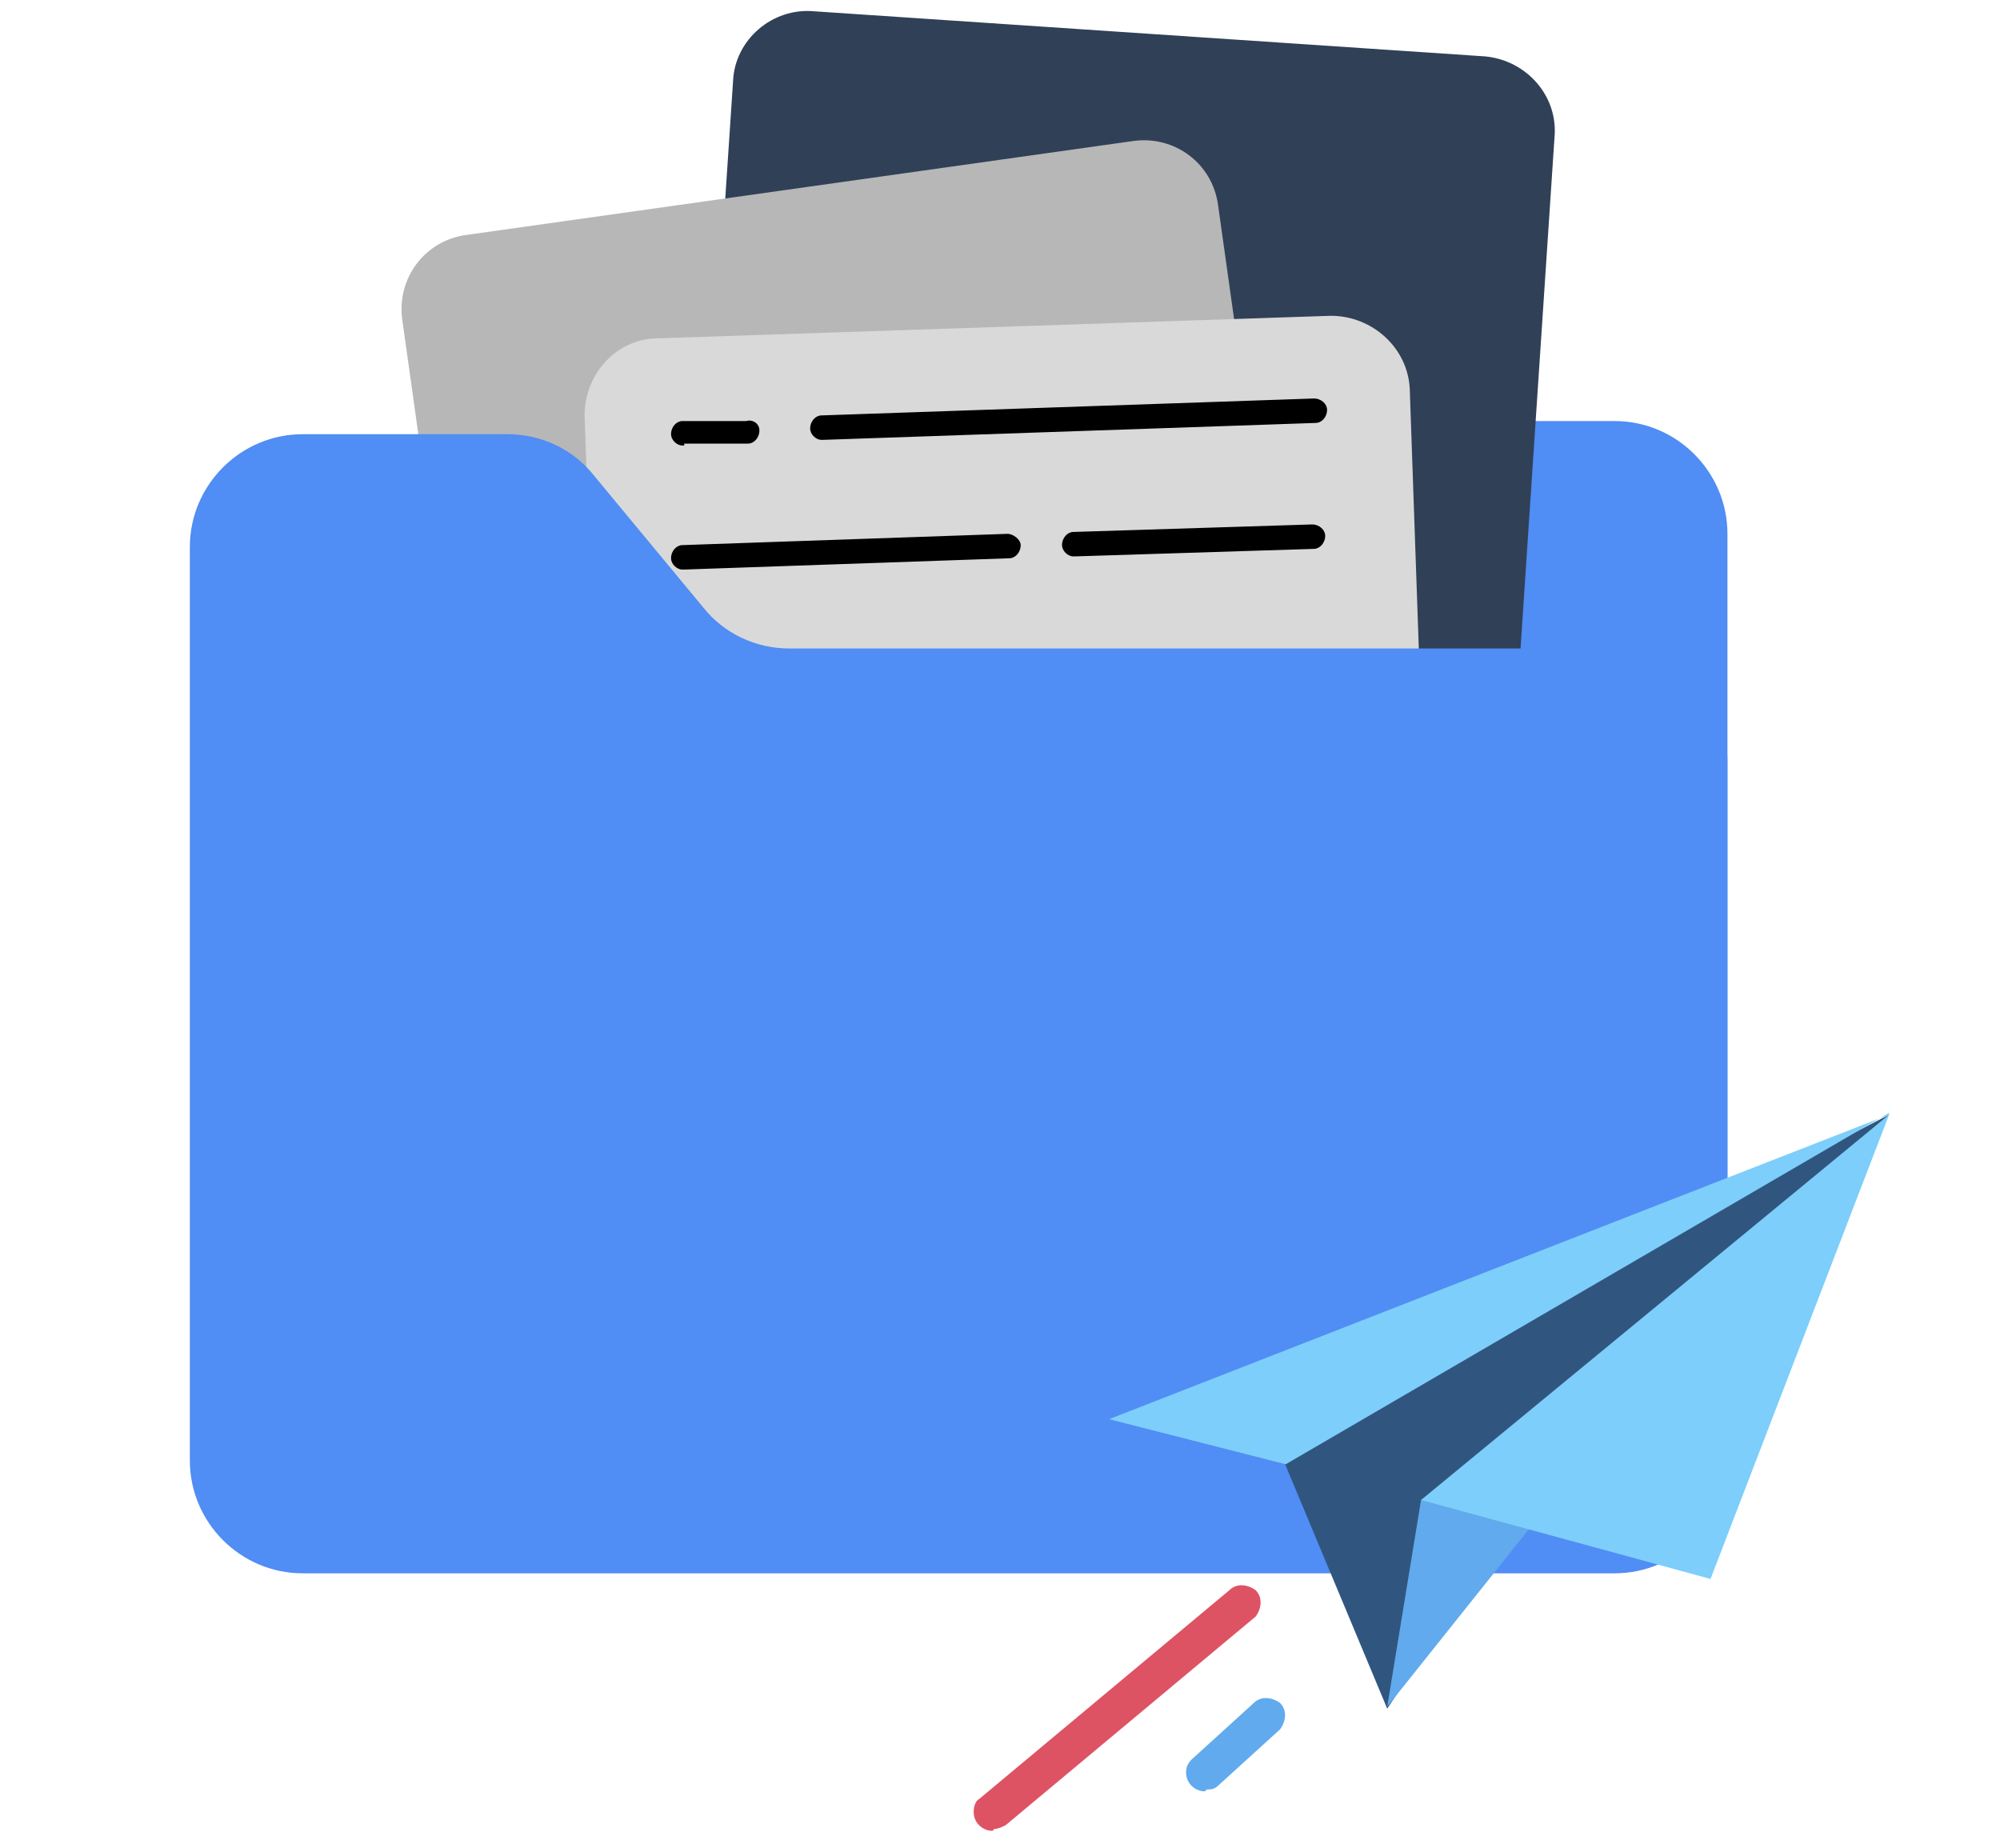
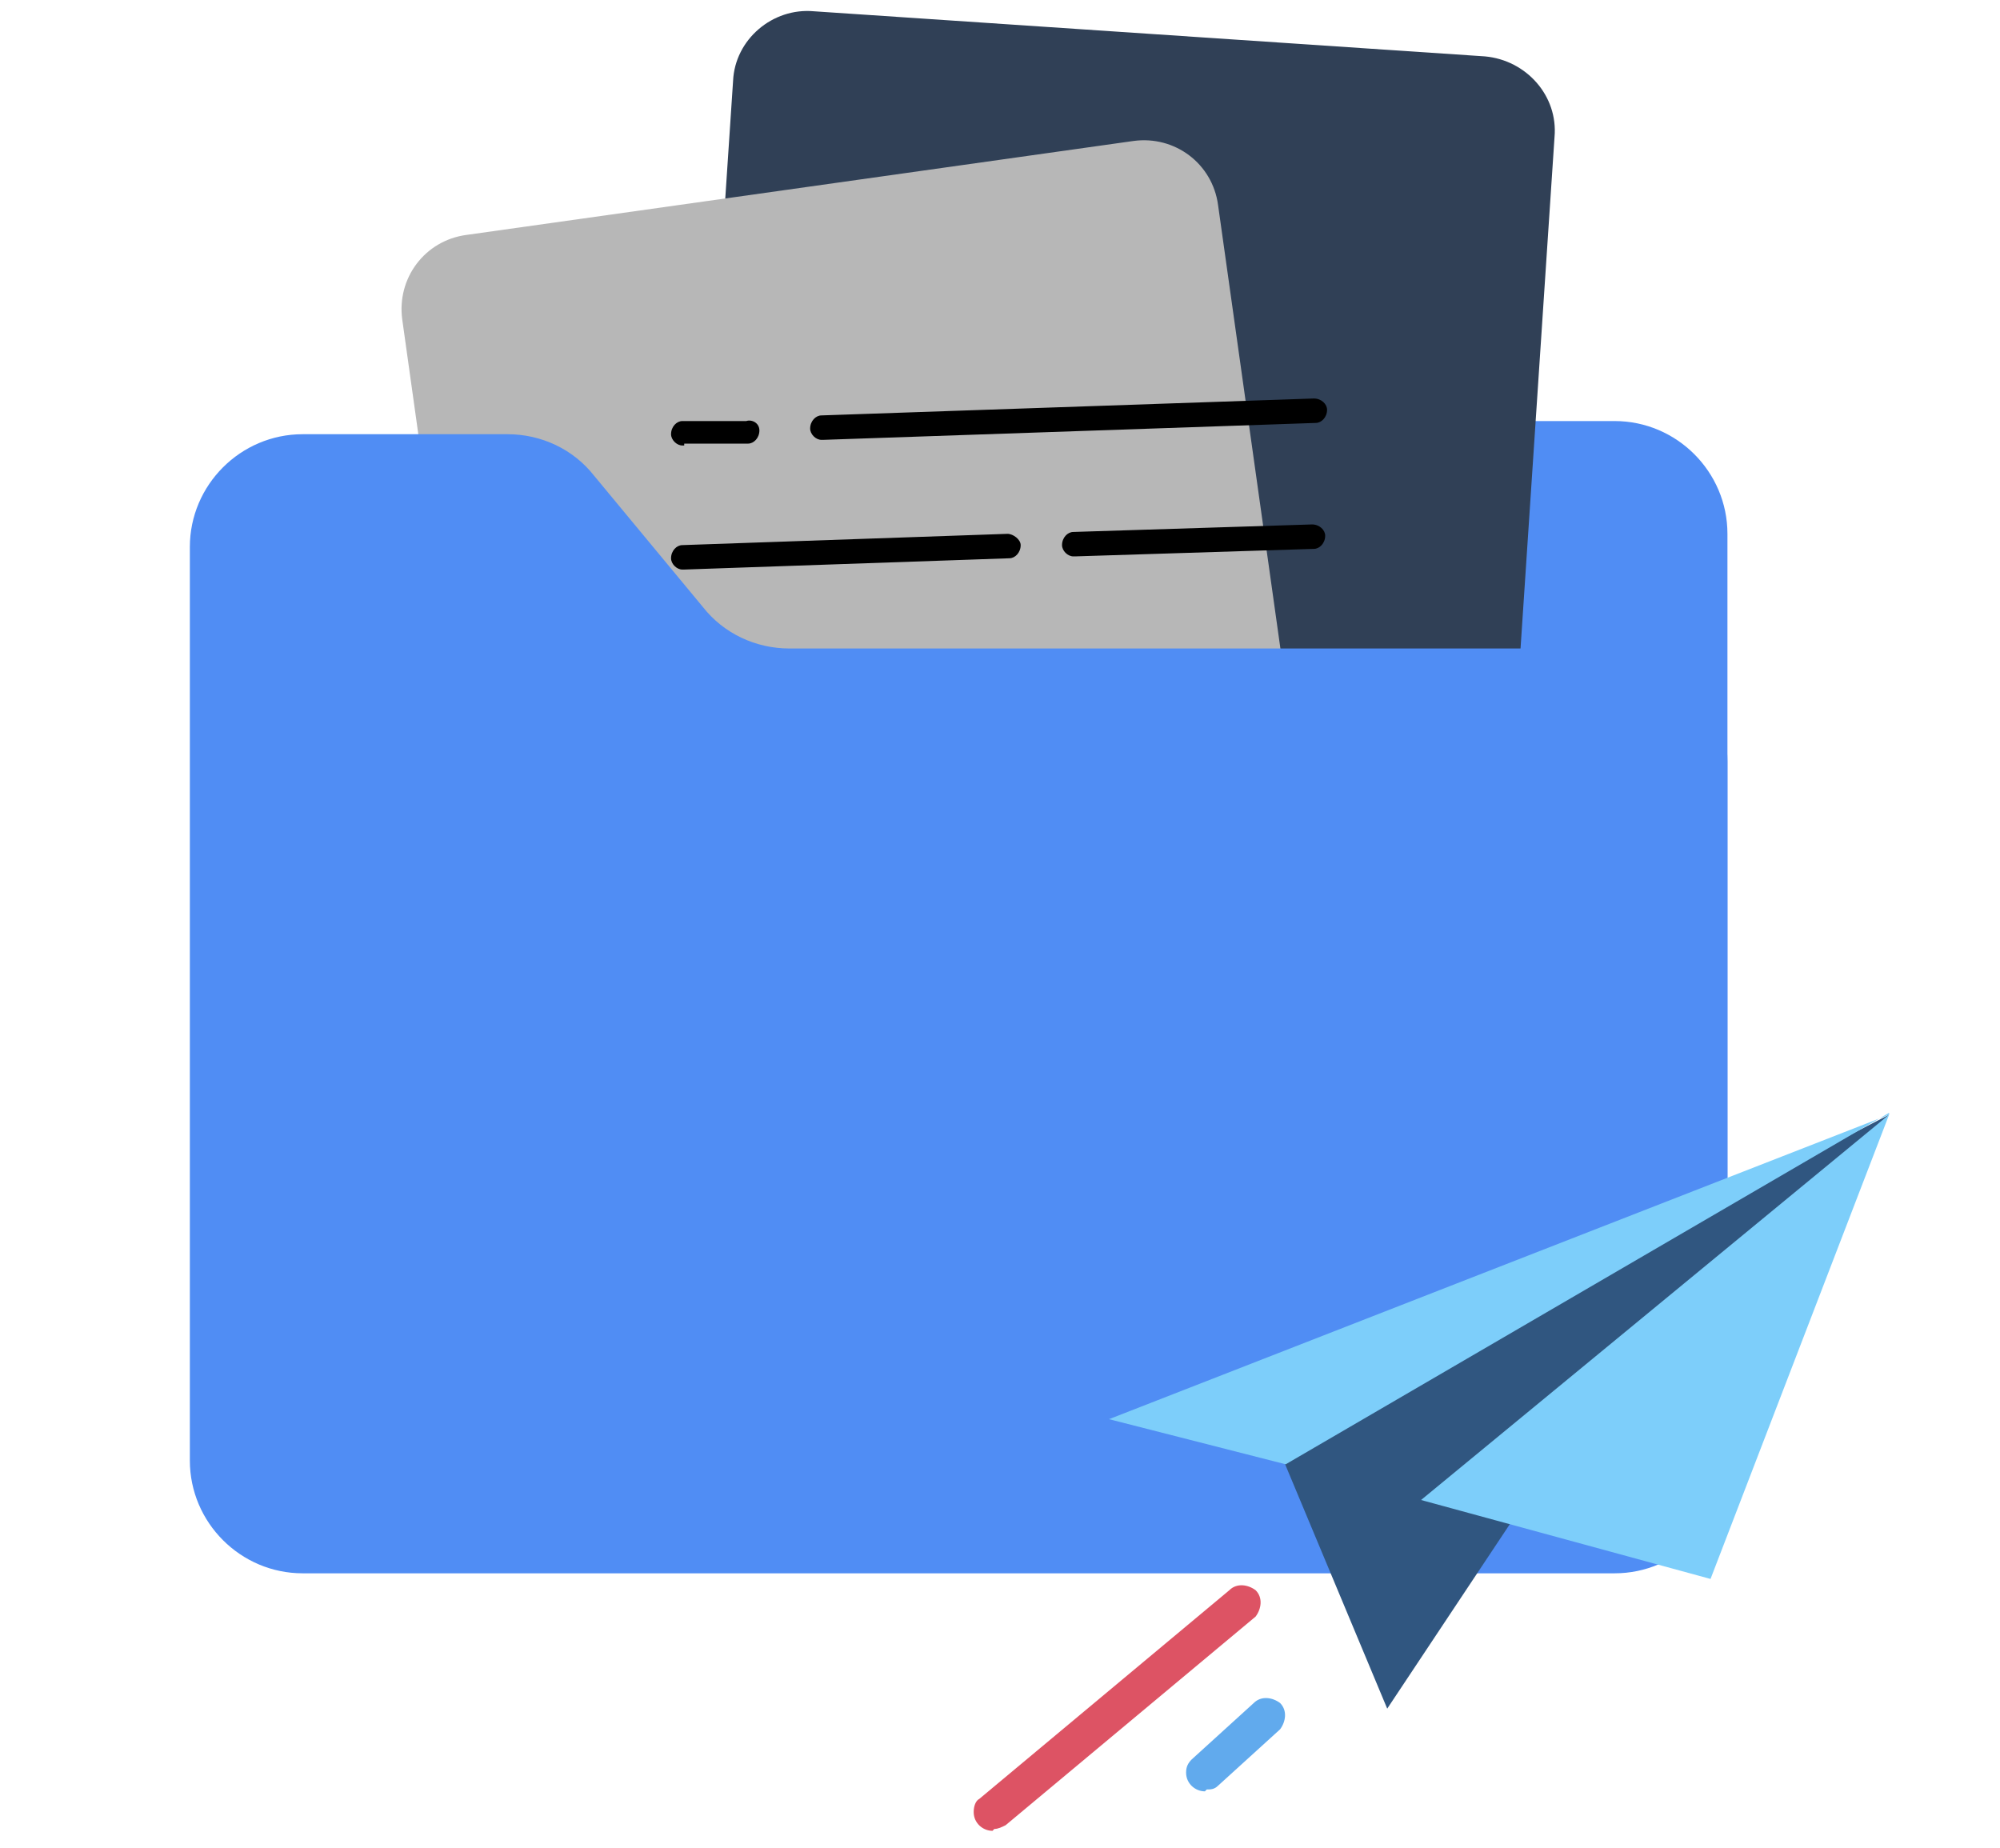
<svg xmlns="http://www.w3.org/2000/svg" version="1.1" viewBox="0 0 106.4 98.3">
  <defs>
    <style>
      .cls-1 {
        fill: #d9d9d9;
      }

      .cls-2 {
        fill: #304056;
      }

      .cls-3 {
        fill: #7dcefa;
      }

      .cls-4 {
        fill: #508df4;
      }

      .cls-5 {
        fill: #61aaed;
      }

      .cls-6 {
        fill: #b7b7b7;
      }

      .cls-7 {
        fill: #dd5364;
      }

      .cls-8 {
        fill: #305680;
      }
    </style>
  </defs>
  <g>
    <g id="_レイヤー_1" data-name="レイヤー_1">
      <g>
        <g>
          <path class="cls-4" d="M91.9,28.4v37.3c0,3.3-2.7,6-6,6h-45.7c-3.3,0-6-2.7-6-6V28.4c0-3.3,2.7-6,6-6h45.7c3.3,0,6,2.7,6,6Z" />
          <path class="cls-2" d="M82.7,7.3l-2.1,31.6c-.2,2.2-2.1,3.9-4.3,3.7l-35.7-2.4c-2.2-.2-3.9-2.1-3.7-4.3l2.1-31.6c.1-2.2,2.1-3.9,4.3-3.7l35.7,2.4c2.2.2,3.9,2.1,3.7,4.3Z" />
          <path class="cls-6" d="M65.8,46.8l-35.5,5c-2.2.3-4.2-1.2-4.5-3.4l-4.4-31.4c-.3-2.2,1.2-4.2,3.4-4.5l35.5-5c2.2-.3,4.2,1.2,4.5,3.4l4.4,31.3c.3,2.2-1.2,4.2-3.4,4.5Z" />
-           <path class="cls-1" d="M76,52.2c0,2.2-1.7,4.1-3.9,4.2l-35.8,1.2c-2.2,0-4.1-1.7-4.1-3.9l-1.1-31.6c0-2.2,1.7-4.1,3.9-4.1l35.8-1.2c2.2,0,4.1,1.7,4.2,3.9l1.1,31.6Z" />
          <path d="M43.7,23.4c-.3,0-.6-.3-.6-.6,0-.4.3-.7.6-.7l26.2-.9c.4,0,.7.3.7.6,0,.4-.3.7-.6.7l-26.2.9h0Z" />
          <path d="M36.3,23.7c-.3,0-.6-.3-.6-.6,0-.4.3-.7.6-.7h3.4c.3-.1.7.1.7.5,0,.4-.3.7-.6.7h-3.4c0,.1,0,.1,0,.1Z" />
          <path d="M57.1,29.6c-.3,0-.6-.3-.6-.6,0-.4.3-.7.6-.7l12.7-.4c.4,0,.7.3.7.6,0,.4-.3.7-.6.7l-12.7.4h0Z" />
          <path d="M36.3,30.3c-.3,0-.6-.3-.6-.6,0-.4.3-.7.6-.7l17.3-.6c.3,0,.7.3.7.6,0,.4-.3.7-.6.7l-17.3.6h0Z" />
          <path class="cls-4" d="M91.9,40.4v37.3c0,3.3-2.7,6-6,6H16.1c-3.3,0-6-2.7-6-6V29.1c0-3.3,2.7-6,6-6h10.9c1.8,0,3.5.8,4.6,2.2l5.8,7c1.1,1.4,2.8,2.2,4.6,2.2h43.9c3.3,0,6,2.7,6,6Z" />
        </g>
        <g>
          <path class="cls-7" d="M52.8,97.4c-.5,0-1-.4-1-1,0-.3.1-.6.3-.7l13.3-11.1c.4-.4,1-.3,1.4,0,.4.4.3,1,0,1.4,0,0,0,0,0,0l-13.3,11.1c-.2.1-.4.2-.6.2Z" />
          <path class="cls-5" d="M64.1,95.3c-.5,0-1-.4-1-1,0-.3.1-.5.3-.7l3.3-3c.4-.4,1-.3,1.4,0,.4.4.3,1,0,1.4,0,0,0,0,0,0l-3.3,3c-.2.2-.4.2-.6.2h0Z" />
          <path class="cls-8" d="M67.7,76.3l6.1,14.6,11.1-16.7,15.6-14.9-32.8,17Z" />
          <path class="cls-3" d="M100.5,59.2l-32.1,18.7-9.4-2.4,41.5-16.2Z" />
-           <path class="cls-5" d="M89.2,71.5l-15.4,19.3,1.8-11,13.6-8.2Z" />
          <path class="cls-3" d="M100.5,59.3s0,0,0,0l-24.9,20.5,15.4,4.2,9.5-24.7Z" />
        </g>
      </g>
    </g>
  </g>
</svg>